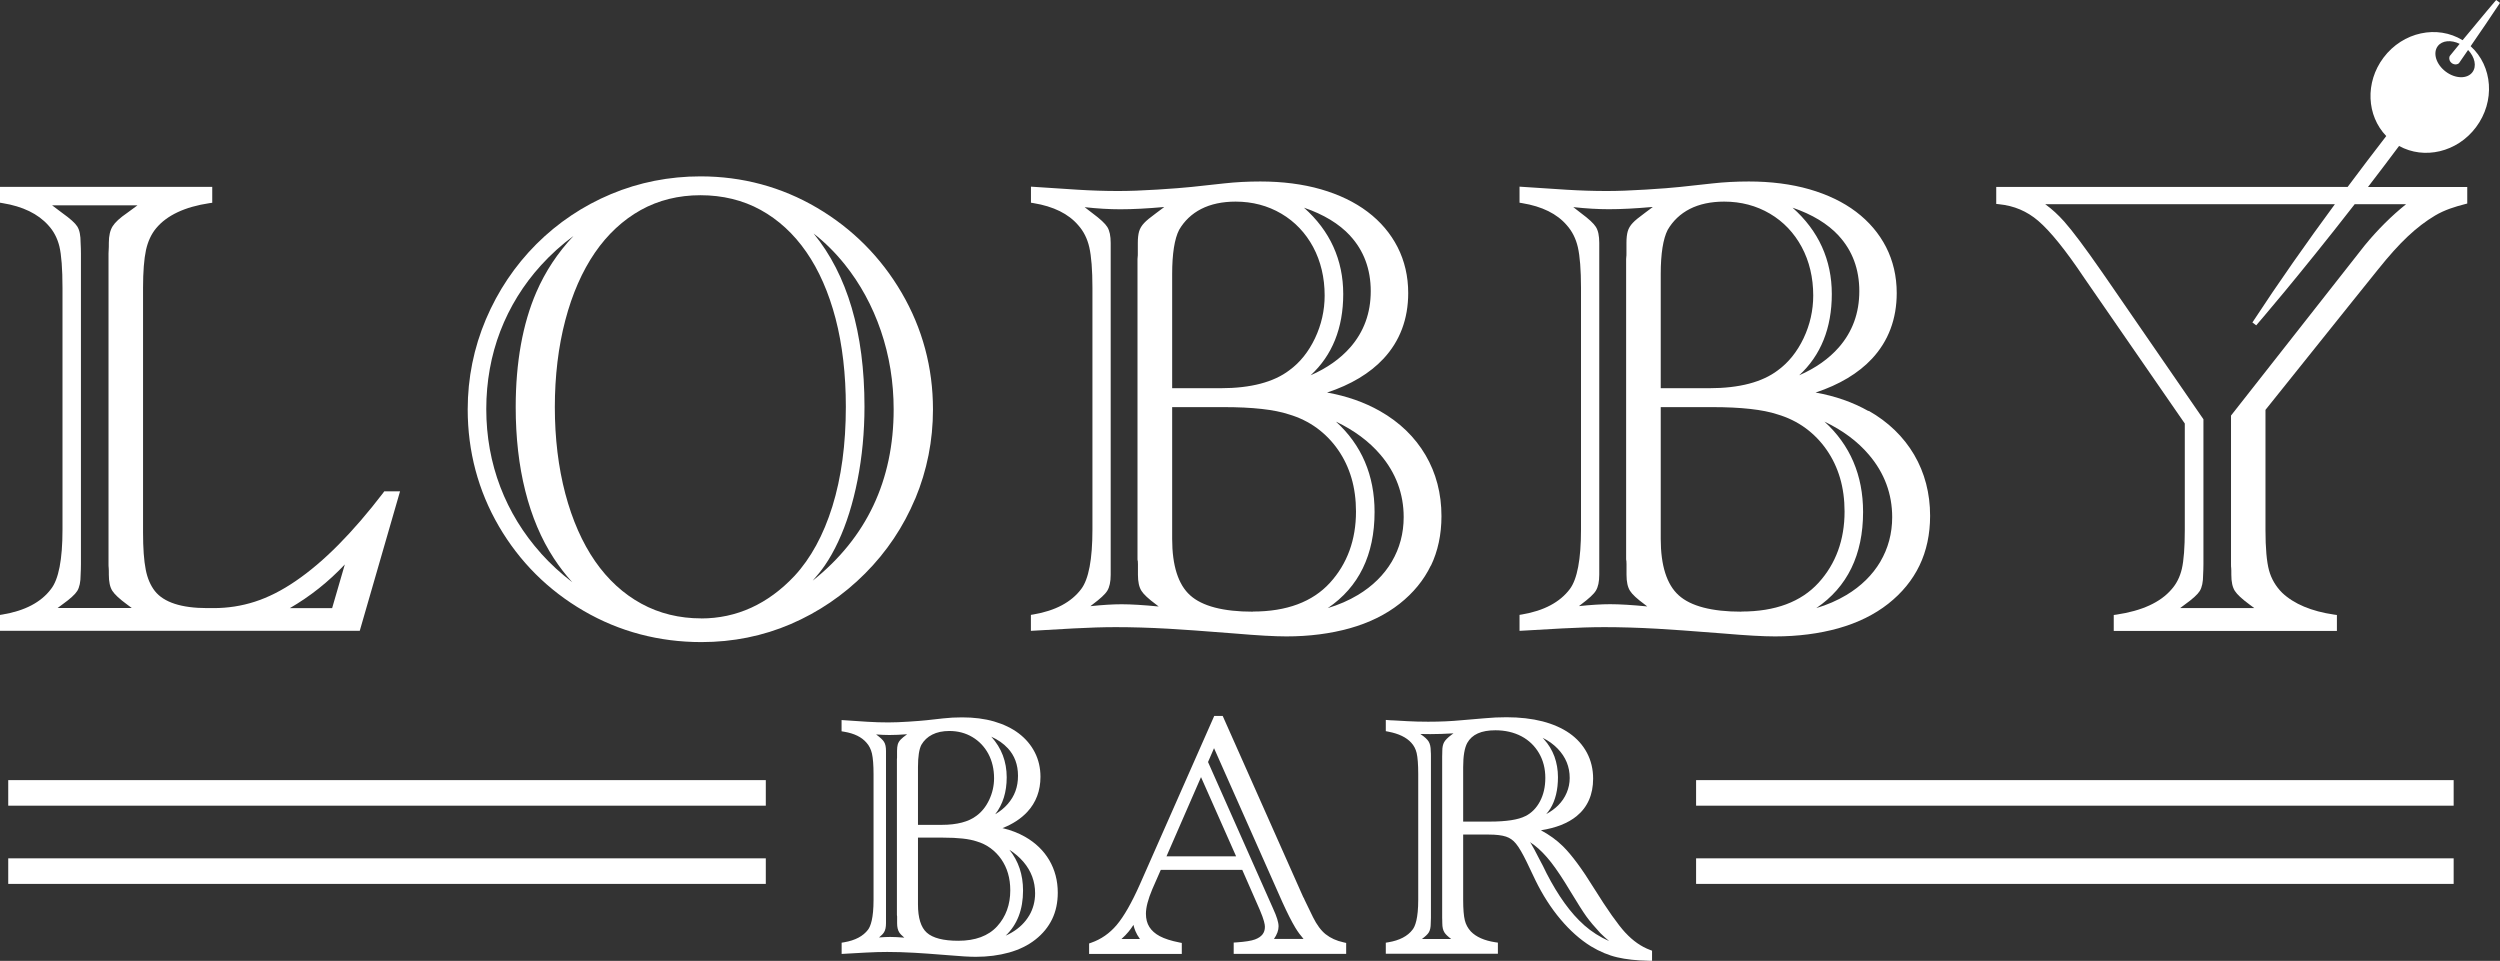
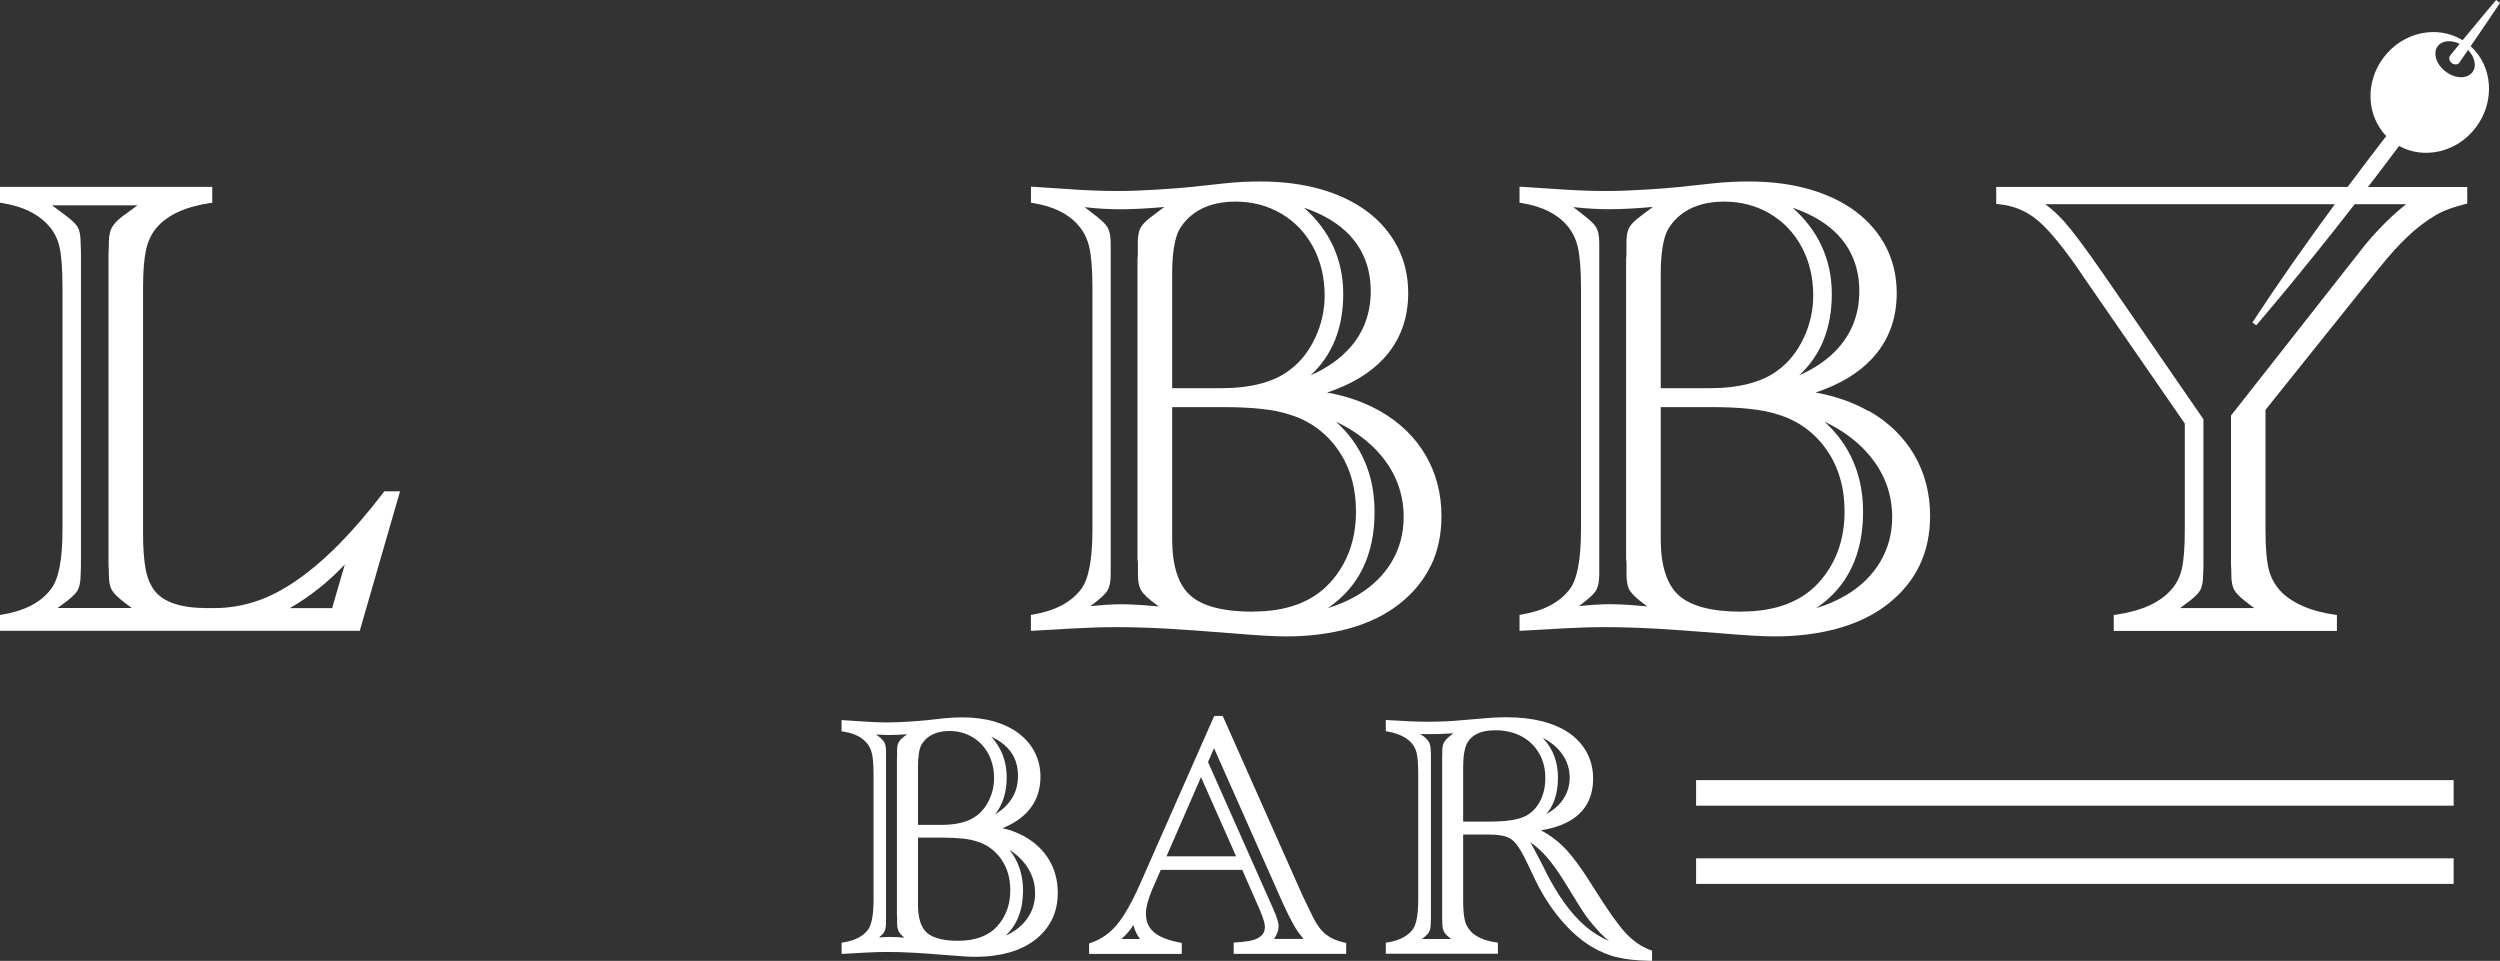
<svg xmlns="http://www.w3.org/2000/svg" width="549" height="211" viewBox="0 0 549 211" fill="none">
  <rect x="0" y="0" width="549" height="211" fill="#333333" stroke="none" />
  <g clip-path="url(#clip0_655_1124)">
-     <path d="M168.17 171.315H1.809V176.928H168.17V171.315Z" fill="white" />
    <path d="M538.823 171.315H372.462V176.928H538.823V171.315Z" fill="white" />
-     <path d="M168.17 188.491H1.809V194.104H168.17V188.491Z" fill="white" />
    <path d="M538.823 188.491H372.462V194.104H538.823V188.491Z" fill="white" />
    <path d="M84.176 108.194C80.84 112.559 77.531 116.39 74.349 119.603C71.181 122.803 68.028 125.483 64.958 127.574C61.916 129.665 58.888 131.194 55.958 132.135C53.043 133.075 50.015 133.538 46.959 133.538H45.487C39.838 133.538 35.969 132.275 34.007 129.791C33.053 128.57 32.367 126.985 32.002 125.09C31.61 123.125 31.413 120.375 31.413 116.923V63.205C31.413 59.654 31.638 56.862 32.058 54.911C32.479 53.017 33.222 51.403 34.273 50.14C36.628 47.291 40.581 45.425 46.006 44.611L46.609 44.527V41.032H0V44.513L0.589 44.611C5.004 45.327 8.369 46.968 10.597 49.466C11.775 50.729 12.588 52.287 13.036 54.083C13.485 55.95 13.723 59.023 13.723 63.205V116.348C13.723 122.859 12.882 127.237 11.186 129.37C9.013 132.261 5.453 134.127 0.589 134.941L0 135.039V138.52H79.003L87.848 107.9H84.386L84.176 108.18V108.194ZM23.872 124.767C23.9 125.02 23.9 125.497 23.9 126.213C23.9 127.77 24.152 128.935 24.671 129.749C25.176 130.535 26.227 131.517 27.909 132.752L28.946 133.524H12.644L13.681 132.752C15.405 131.517 16.485 130.535 16.961 129.777C17.452 128.977 17.704 127.798 17.704 126.241C17.746 125.427 17.774 124.641 17.774 123.883V55.669C17.774 54.911 17.746 54.111 17.704 53.339C17.704 51.684 17.466 50.505 16.961 49.719C16.485 48.975 15.419 48.021 13.695 46.786L11.438 45.088H30.194L27.923 46.758C26.325 47.852 25.288 48.807 24.741 49.677C24.18 50.561 23.9 51.796 23.9 53.325C23.9 53.999 23.9 54.476 23.872 54.743C23.844 55.037 23.83 55.346 23.83 55.655V123.869C23.83 124.178 23.83 124.459 23.872 124.739V124.767ZM72.948 133.552H63.64C68.126 130.956 72.163 127.742 75.723 123.953L72.934 133.552H72.948Z" fill="white" />
-     <path d="M200.999 109.499C203.578 103.311 204.881 96.729 204.881 89.909C204.881 80.718 202.569 72.102 197.999 64.285C193.443 56.483 187.177 50.196 179.397 45.621C171.618 41.047 163.011 38.731 153.829 38.731C146.975 38.731 140.358 40.036 134.191 42.618C128.023 45.2 122.5 48.905 117.79 53.606C113.08 58.321 109.351 63.878 106.702 70.123C104.053 76.382 102.707 83.033 102.707 89.895C102.707 99.129 105.006 107.759 109.548 115.562C114.089 123.35 120.355 129.609 128.191 134.155C136.013 138.702 144.718 141.003 154.04 141.003C160.95 141.003 167.553 139.67 173.65 137.046C179.748 134.422 185.243 130.689 189.967 125.946C194.691 121.217 198.405 115.674 200.985 109.499H200.999ZM118.813 121.526C114.93 117.204 111.917 112.292 109.87 106.931C107.823 101.571 106.786 95.817 106.786 89.825C106.786 83.833 107.823 78.037 109.87 72.719C111.917 67.4 114.916 62.545 118.799 58.265C120.93 55.922 123.313 53.76 125.934 51.824C122.458 55.514 119.738 59.64 117.776 64.173C114.776 71.105 113.248 79.595 113.248 89.404C113.248 96.056 113.949 102.244 115.351 107.801C116.753 113.387 118.855 118.382 121.631 122.62C122.836 124.459 124.182 126.213 125.668 127.855C123.145 125.918 120.86 123.813 118.799 121.526H118.813ZM153.983 135.797C149.203 135.797 144.774 134.717 140.849 132.57C136.91 130.423 133.49 127.293 130.686 123.252C127.869 119.182 125.668 114.186 124.14 108.405C122.612 102.609 121.841 96.21 121.841 89.404C121.841 82.598 122.612 76.129 124.14 70.333C125.654 64.552 127.855 59.556 130.644 55.486C133.42 51.445 136.812 48.301 140.709 46.126C144.592 43.965 149.007 42.871 153.829 42.871C158.651 42.871 163.137 43.951 167.034 46.098C170.931 48.245 174.309 51.347 177.056 55.318C179.832 59.317 181.991 64.229 183.491 69.954C184.99 75.694 185.747 82.219 185.747 89.348C185.747 97.543 184.752 104.897 182.79 111.211C180.841 117.484 178.038 122.62 174.477 126.465C168.646 132.668 161.735 135.811 153.969 135.811L153.983 135.797ZM178.5 127.476C179.496 126.367 180.379 125.258 181.136 124.164C182.187 122.634 183.182 120.866 184.079 118.93C185.874 115.099 187.303 110.552 188.313 105.43C189.322 100.308 189.841 94.877 189.841 89.278C189.841 73.084 186.084 60.328 178.669 51.276C181.15 53.213 183.42 55.472 185.467 58.012C188.887 62.264 191.579 67.19 193.443 72.649C195.307 78.108 196.247 83.917 196.247 89.909C196.247 105.486 190.289 118.088 178.5 127.49V127.476Z" fill="white" />
    <path d="M314.219 124.248C315.761 121.049 316.546 117.386 316.546 113.344C316.546 108.405 315.369 103.886 313.042 99.929C310.715 95.972 307.351 92.716 303.047 90.274C299.613 88.324 295.716 86.962 291.427 86.205C296.669 84.465 300.818 81.981 303.818 78.767C307.421 74.894 309.243 70.039 309.243 64.355C309.243 60.693 308.458 57.311 306.916 54.28C305.374 51.263 303.159 48.652 300.314 46.505C297.496 44.372 294.048 42.716 290.067 41.566C286.114 40.429 281.628 39.854 276.764 39.854C274.031 39.854 271.353 39.994 268.816 40.275L261.709 41.047C259.999 41.229 257.448 41.425 254.14 41.636C250.831 41.846 247.944 41.945 245.533 41.945C242.645 41.945 239.673 41.846 236.716 41.664L226.399 40.99V44.513L226.988 44.611C231.347 45.327 234.641 46.954 236.772 49.452C237.949 50.757 238.776 52.399 239.211 54.308C239.659 56.286 239.898 59.275 239.898 63.191V116.333C239.898 122.817 239.071 127.195 237.431 129.356C235.258 132.247 231.739 134.113 226.974 134.927L226.385 135.025V138.534L235.777 138C239.183 137.818 242.295 137.72 245.014 137.72C248.491 137.72 252.401 137.832 256.649 138.071C259.242 138.211 264.148 138.562 271.255 139.123C276.133 139.544 279.904 139.755 282.497 139.755C287.502 139.755 292.183 139.151 296.403 137.972C300.65 136.78 304.323 134.969 307.337 132.598C310.364 130.212 312.677 127.391 314.219 124.178V124.248ZM249.864 123.168C249.878 123.294 249.892 123.532 249.892 123.897V126.213C249.892 127.77 250.145 128.935 250.663 129.749C251.154 130.535 252.219 131.517 253.887 132.752L254.448 133.187C251.14 132.864 248.392 132.696 246.304 132.696C244.397 132.696 242.099 132.836 239.449 133.117L239.898 132.766C241.622 131.475 242.701 130.493 243.164 129.721C243.654 128.921 243.907 127.77 243.907 126.213V53.353C243.907 51.796 243.668 50.659 243.164 49.845C242.687 49.087 241.622 48.091 239.898 46.814L238.188 45.495C240.977 45.804 243.598 45.958 246.009 45.958C248.743 45.958 251.953 45.79 255.555 45.467H255.668L253.887 46.8C252.626 47.726 251.757 48.428 251.266 48.961C250.719 49.536 250.341 50.154 250.145 50.828C249.962 51.459 249.864 52.287 249.864 53.353V55.683C249.864 56.006 249.864 56.23 249.836 56.342C249.808 56.525 249.794 56.707 249.794 56.89V122.704C249.794 122.831 249.794 122.985 249.836 123.168H249.864ZM296.487 51.768C299.487 55.023 301.015 59.107 301.015 63.934C301.015 68.762 299.501 72.873 296.515 76.283C294.314 78.795 291.398 80.844 287.81 82.416C292.562 78.037 294.973 72.045 294.973 64.566C294.973 57.086 292.071 50.673 286.352 45.607C290.67 47.081 294.076 49.144 296.501 51.768H296.487ZM257.406 60.188C257.406 55.725 257.924 52.441 258.934 50.477C260.083 48.498 261.709 46.954 263.784 45.888C265.872 44.821 268.424 44.274 271.339 44.274C275.04 44.274 278.418 45.172 281.39 46.926C284.362 48.68 286.703 51.15 288.371 54.252C290.039 57.381 290.894 60.959 290.894 64.903C290.894 68.158 290.179 71.316 288.777 74.277C287.375 77.224 285.497 79.595 283.142 81.307C279.722 83.917 274.661 85.25 268.101 85.25H257.406V60.188ZM275.124 134.324C268.634 134.324 263.994 133.117 261.359 130.731C258.737 128.374 257.406 124.206 257.406 118.34V89.404H268.732C275.04 89.404 279.848 89.937 283.016 90.99C285.315 91.663 287.389 92.688 289.198 94.007C291.006 95.34 292.576 96.954 293.852 98.806C295.141 100.659 296.122 102.736 296.781 104.967C297.44 107.212 297.776 109.696 297.776 112.334C297.776 118.551 295.856 123.813 292.057 127.981C288.231 132.177 282.539 134.296 275.138 134.296L275.124 134.324ZM298.183 130.661C296.193 131.854 293.978 132.822 291.581 133.538C298.407 128.921 301.856 121.834 301.856 112.432C301.856 104.363 299.01 97.712 293.375 92.59C297.37 94.498 300.65 96.926 303.145 99.859C306.538 103.844 308.248 108.447 308.248 113.555C308.248 117.119 307.365 120.403 305.64 123.336C303.902 126.269 301.393 128.739 298.183 130.661Z" fill="white" />
    <path d="M410.324 90.274C406.889 88.324 402.993 86.962 398.703 86.205C403.946 84.465 408.109 81.967 411.095 78.767C414.697 74.894 416.52 70.053 416.52 64.355C416.52 60.693 415.735 57.311 414.193 54.28C412.651 51.263 410.422 48.652 407.59 46.505C404.773 44.372 401.324 42.716 397.343 41.566C393.39 40.429 388.905 39.854 384.041 39.854C381.307 39.854 378.63 39.994 376.093 40.275L368.986 41.047C367.276 41.229 364.724 41.439 361.416 41.636C358.108 41.846 355.221 41.945 352.809 41.945C349.922 41.945 346.95 41.846 343.992 41.664L333.689 40.99V44.513L334.278 44.611C338.638 45.327 341.932 46.954 344.062 49.452C345.24 50.771 346.067 52.399 346.502 54.308C346.95 56.286 347.188 59.275 347.188 63.191V116.333C347.188 122.817 346.361 127.195 344.735 129.356C342.563 132.247 339.044 134.113 334.278 134.927L333.689 135.025V138.534L343.081 138C346.488 137.818 349.599 137.72 352.319 137.72C355.795 137.72 359.706 137.832 363.954 138.071C366.547 138.211 371.453 138.562 378.56 139.123C383.438 139.544 387.209 139.755 389.802 139.755C394.806 139.755 399.488 139.151 403.707 137.972C407.941 136.78 411.627 134.969 414.641 132.598C417.669 130.212 419.982 127.391 421.524 124.178C423.066 120.978 423.851 117.316 423.851 113.274C423.851 108.335 422.673 103.83 420.346 99.859C418.019 95.901 414.655 92.646 410.352 90.204L410.324 90.274ZM357.155 123.168C357.169 123.294 357.183 123.532 357.183 123.897V126.213C357.183 127.77 357.435 128.935 357.954 129.749C358.445 130.535 359.51 131.517 361.178 132.738L361.739 133.173C358.431 132.85 355.683 132.682 353.594 132.682C351.688 132.682 349.389 132.822 346.74 133.103L347.188 132.752C348.913 131.461 349.992 130.479 350.455 129.707C350.945 128.907 351.197 127.756 351.197 126.199V53.339C351.197 51.782 350.959 50.631 350.455 49.831C349.978 49.073 348.913 48.077 347.188 46.8L345.492 45.481C348.282 45.79 350.903 45.944 353.3 45.944C356.034 45.944 359.244 45.776 362.846 45.453H362.958L361.178 46.786C359.916 47.712 359.047 48.414 358.557 48.947C358.01 49.522 357.632 50.154 357.449 50.813C357.267 51.445 357.169 52.273 357.169 53.339V55.669C357.169 55.992 357.169 56.216 357.141 56.328C357.113 56.511 357.099 56.693 357.099 56.876V122.69C357.099 122.817 357.099 122.971 357.141 123.153L357.155 123.168ZM403.778 51.768C406.777 55.023 408.305 59.107 408.305 63.934C408.305 68.762 406.791 72.859 403.806 76.283C401.605 78.795 398.689 80.844 395.101 82.416C399.853 78.037 402.264 72.045 402.264 64.566C402.264 57.086 399.362 50.673 393.643 45.607C397.96 47.081 401.367 49.144 403.792 51.768H403.778ZM364.696 60.188C364.696 55.725 365.215 52.441 366.224 50.477C367.374 48.498 369 46.954 371.074 45.888C373.163 44.821 375.714 44.274 378.63 44.274C382.331 44.274 385.709 45.172 388.681 46.926C391.652 48.68 393.993 51.15 395.661 54.252C397.329 57.367 398.185 60.959 398.185 64.903C398.185 68.158 397.47 71.316 396.068 74.277C394.666 77.224 392.774 79.595 390.433 81.307C387.012 83.917 381.952 85.25 375.392 85.25H364.696V60.188ZM382.415 134.324C375.925 134.324 371.285 133.117 368.649 130.731C366.028 128.374 364.696 124.206 364.696 118.34V89.404H376.023C382.331 89.404 387.139 89.937 390.307 90.99C392.605 91.663 394.68 92.688 396.488 94.007C398.297 95.34 399.867 96.954 401.142 98.806C402.432 100.659 403.413 102.736 404.072 104.967C404.731 107.212 405.067 109.696 405.067 112.334C405.067 118.551 403.147 123.813 399.348 127.981C395.521 132.177 389.83 134.296 382.429 134.296L382.415 134.324ZM412.931 123.336C411.193 126.269 408.684 128.739 405.474 130.661C403.483 131.854 401.268 132.822 398.857 133.538C405.684 128.921 409.132 121.834 409.132 112.432C409.132 104.363 406.287 97.712 400.652 92.59C404.647 94.498 407.927 96.926 410.422 99.873C413.814 103.858 415.524 108.461 415.524 113.569C415.524 117.133 414.641 120.417 412.917 123.35L412.931 123.336Z" fill="white" />
    <path d="M225.109 183.762C223.623 182.92 221.955 182.274 220.147 181.853C222.39 180.969 224.212 179.777 225.586 178.303C227.52 176.226 228.487 173.63 228.487 170.585C228.487 168.634 228.067 166.824 227.24 165.21C226.413 163.597 225.235 162.207 223.722 161.057C222.222 159.92 220.399 159.05 218.297 158.432C216.208 157.829 213.853 157.534 211.288 157.534C209.858 157.534 208.456 157.604 207.125 157.759L203.438 158.166C202.541 158.264 201.237 158.362 199.527 158.475C197.817 158.587 196.331 158.643 195.084 158.643C193.612 158.643 192.07 158.601 190.528 158.503L184.809 158.124V160.593L185.397 160.692C187.584 161.057 189.224 161.856 190.289 163.105C190.864 163.737 191.257 164.537 191.481 165.477C191.705 166.473 191.831 168.003 191.831 170.01V197.598C191.831 201.696 191.173 203.422 190.626 204.152C189.547 205.583 187.794 206.509 185.411 206.916L184.823 207.015V209.484L190.051 209.19C191.817 209.092 193.429 209.049 194.831 209.049C196.639 209.049 198.672 209.106 200.859 209.232C202.218 209.302 204.742 209.484 208.428 209.779C210.965 210.004 212.942 210.116 214.288 210.116C216.923 210.116 219.376 209.793 221.591 209.176C223.834 208.544 225.782 207.59 227.38 206.327C228.992 205.064 230.226 203.548 231.053 201.836C231.88 200.124 232.286 198.174 232.286 196.027C232.286 193.403 231.655 191.003 230.422 188.898C229.188 186.793 227.394 185.067 225.109 183.762ZM197.004 201.177C197.004 201.177 197.004 201.345 197.004 201.514V202.721C197.004 203.591 197.158 204.25 197.467 204.741C197.677 205.078 198.055 205.457 198.588 205.906C197.368 205.808 196.331 205.752 195.476 205.752C194.761 205.752 193.948 205.794 193.037 205.864C193.584 205.415 193.934 205.05 194.13 204.727C194.425 204.264 194.565 203.605 194.565 202.735V164.902C194.565 164.032 194.425 163.372 194.13 162.909C193.864 162.474 193.303 161.955 192.392 161.281C193.429 161.365 194.397 161.407 195.322 161.407C196.457 161.407 197.761 161.351 199.205 161.239C198.532 161.73 198.069 162.109 197.803 162.39C197.481 162.727 197.256 163.091 197.144 163.498C197.046 163.863 196.99 164.312 196.99 164.902V166.108C196.99 166.249 196.99 166.347 196.99 166.389C196.976 166.501 196.962 166.614 196.962 166.726V200.896C196.962 200.98 196.962 201.079 196.99 201.191L197.004 201.177ZM221.296 164.284C222.81 165.926 223.553 167.919 223.553 170.374C223.553 172.83 222.81 174.823 221.296 176.563C220.554 177.419 219.628 178.177 218.549 178.808C220.231 176.647 221.072 173.939 221.072 170.697C221.072 167.245 219.937 164.256 217.68 161.772C219.152 162.446 220.371 163.288 221.282 164.284H221.296ZM201.588 168.438C201.588 166.165 201.84 164.523 202.331 163.568C202.891 162.6 203.69 161.842 204.714 161.323C205.751 160.79 207.013 160.523 208.484 160.523C210.349 160.523 212.045 160.972 213.531 161.856C215.017 162.741 216.194 163.975 217.035 165.533C217.876 167.105 218.297 168.915 218.297 170.908C218.297 172.55 217.932 174.135 217.231 175.637C216.53 177.124 215.591 178.303 214.414 179.159C212.704 180.464 210.138 181.138 206.802 181.138H201.588V168.466V168.438ZM210.447 206.594C207.167 206.594 204.826 205.99 203.522 204.811C202.233 203.661 201.588 201.57 201.588 198.623V183.944H207.125C210.363 183.944 212.816 184.211 214.442 184.758C215.605 185.095 216.643 185.614 217.54 186.274C218.451 186.947 219.236 187.761 219.881 188.688C220.525 189.628 221.03 190.666 221.353 191.789C221.689 192.925 221.857 194.174 221.857 195.522C221.857 198.665 220.89 201.317 218.97 203.422C217.049 205.527 214.176 206.594 210.433 206.594H210.447ZM226.006 201.051C225.137 202.524 223.876 203.773 222.25 204.741C221.801 205.008 221.339 205.26 220.848 205.471C223.385 203.057 224.661 199.746 224.661 195.564C224.661 192.069 223.651 189.066 221.661 186.611C222.866 187.382 223.89 188.267 224.745 189.263C226.455 191.27 227.31 193.585 227.31 196.153C227.31 197.935 226.875 199.591 226.006 201.065V201.051Z" fill="white" />
    <path d="M291.132 205.176C290.095 204.348 289.156 203.071 288.329 201.401L286.52 197.669C286.478 197.584 286.436 197.5 286.408 197.416C286.352 197.262 286.282 197.121 286.198 197.023L268.508 157.226H266.643L250.327 194.188C248.533 198.23 246.823 201.233 245.225 203.127C243.669 204.966 241.79 206.271 239.646 207.015L239.169 207.183V209.484H259.523V207.071L258.962 206.958C257.182 206.608 255.738 206.145 254.686 205.583C253.677 205.05 252.906 204.362 252.402 203.563C251.897 202.763 251.645 201.794 251.645 200.658C251.645 199.268 252.121 197.458 253.046 195.269L254.911 191.017H272.797L276.666 199.844C277.591 202.005 277.773 203.029 277.773 203.52C277.773 204.854 277.087 205.738 275.601 206.299C274.816 206.594 273.456 206.818 271.564 206.944L270.919 206.987V209.47H295.618V207.071L295.071 206.944C293.501 206.608 292.184 206.004 291.16 205.19L291.132 205.176ZM246.29 206.187C246.879 205.653 247.397 205.134 247.818 204.615C248.182 204.18 248.547 203.675 248.911 203.099C249.009 203.577 249.15 204.04 249.346 204.489C249.57 205.022 249.892 205.597 250.327 206.201H246.304L246.29 206.187ZM256.158 188.056L263.742 170.655L271.452 188.056H256.144H256.158ZM279.764 206.187C280.437 205.218 280.773 204.306 280.773 203.422C280.773 202.538 280.381 201.289 279.582 199.549L265.284 167.343L266.601 164.298L281.614 198.118C282.694 200.489 283.647 202.384 284.46 203.731C284.993 204.615 285.595 205.429 286.254 206.187H279.75H279.764Z" fill="white" />
    <path d="M356.944 204.839C355.276 203.029 352.963 199.746 350.048 195.073C347.426 190.821 345.128 187.719 343.207 185.825C341.819 184.464 340.207 183.299 338.385 182.331C341.693 181.811 344.329 180.773 346.221 179.229C348.632 177.265 349.851 174.486 349.851 170.992C349.851 168.915 349.389 166.993 348.492 165.309C347.595 163.625 346.305 162.179 344.665 161.029C343.039 159.892 341.034 159.008 338.707 158.404C336.395 157.815 333.745 157.506 330.83 157.506C329.26 157.506 327.634 157.576 326.022 157.731L320.905 158.166C318.746 158.376 316.293 158.489 313.63 158.489C311.976 158.489 310.476 158.446 309.186 158.376L305.934 158.194C305.682 158.194 305.402 158.194 305.079 158.152L304.322 158.096V160.565L304.897 160.678C307.168 161.113 308.85 161.927 309.915 163.105C310.49 163.723 310.882 164.481 311.093 165.351C311.317 166.291 311.443 167.863 311.443 170.01V197.598C311.443 201.71 310.77 203.436 310.196 204.152C309.116 205.583 307.336 206.509 304.911 206.916L304.322 207.015V209.442H328.937V207.001L328.348 206.916C325.965 206.552 324.157 205.752 322.994 204.545C322.335 203.815 321.9 203.015 321.676 202.103C321.438 201.135 321.312 199.619 321.312 197.598V183.271H326.961C328.559 183.271 329.82 183.425 330.717 183.72C331.572 184.001 332.287 184.506 332.904 185.263C333.577 186.077 334.362 187.439 335.259 189.277L337.194 193.332C338.75 196.518 340.586 199.381 342.66 201.85C344.749 204.334 346.992 206.341 349.375 207.814C351.281 208.965 353.216 209.779 355.15 210.228C357.057 210.677 359.383 210.93 362.075 210.986H362.79V208.769L362.341 208.6C360.393 207.871 358.57 206.594 356.958 204.839H356.944ZM318.69 161.407C317.891 162.011 317.401 162.516 317.134 162.979C316.868 163.456 316.728 164.088 316.728 164.902C316.728 165.238 316.728 165.463 316.714 165.617C316.714 165.786 316.7 165.94 316.7 166.108V201.528C316.7 201.696 316.7 201.85 316.714 202.019C316.714 202.145 316.728 202.37 316.728 202.735C316.728 203.605 316.882 204.264 317.19 204.755C317.443 205.162 317.919 205.625 318.676 206.201H312.256C313.027 205.625 313.518 205.162 313.756 204.769C314.05 204.306 314.191 203.633 314.191 202.777C314.219 202.342 314.233 201.935 314.233 201.528V166.108C314.233 165.701 314.233 165.295 314.191 164.902C314.191 164.032 314.036 163.358 313.728 162.839C313.42 162.348 312.845 161.814 311.962 161.225L311.906 161.183C312.761 161.211 313.504 161.211 314.107 161.211C315.62 161.211 317.331 161.155 319.181 161.043L318.69 161.407ZM342.058 164.396C343.838 166.249 344.707 168.368 344.707 170.852C344.707 171.974 344.483 173.055 344.048 174.079C343.614 175.118 342.983 176.044 342.17 176.858C341.469 177.559 340.586 178.205 339.549 178.78C339.885 178.387 340.193 177.98 340.46 177.559C341.567 175.763 342.128 173.434 342.128 170.669C342.128 169.055 341.861 167.54 341.357 166.137C340.838 164.733 340.067 163.456 339.058 162.348C338.96 162.235 338.862 162.137 338.764 162.025C340.025 162.642 341.119 163.428 342.058 164.396ZM334.965 179.215C333.423 180.015 330.788 180.422 327.143 180.422H321.312V168.438C321.312 166.01 321.62 164.228 322.209 163.147C323.26 161.281 325.279 160.369 328.391 160.369C330.521 160.369 332.456 160.818 334.11 161.688C335.75 162.558 337.039 163.807 337.965 165.393C338.89 166.978 339.352 168.803 339.352 170.81C339.352 172.816 338.96 174.5 338.175 175.988C337.404 177.447 336.338 178.528 334.993 179.215H334.965ZM347.847 203.127C344.931 200.559 342.17 196.728 339.619 191.761C339.366 191.213 339.114 190.694 338.848 190.189L338.063 188.702C337.166 186.933 336.563 185.811 336.198 185.235C336.128 185.137 336.058 185.025 335.988 184.927C336.324 185.151 336.647 185.376 336.969 185.628C338.189 186.569 339.408 187.817 340.628 189.375C341.847 190.947 343.249 193.052 344.791 195.634C346.445 198.37 347.651 200.265 348.38 201.275C349.109 202.285 350.132 203.506 351.435 204.91C352.122 205.583 352.767 206.173 353.37 206.664C351.351 205.78 349.501 204.601 347.833 203.127H347.847Z" fill="white" />
    <path d="M542.552 10.146C544.781 6.918 546.953 3.719 549 0.631L548.159 0C548.159 0 545.299 3.34 540.786 8.827C535.235 5.417 527.679 6.988 523.418 12.658C519.325 18.103 519.717 25.414 524.021 29.876C521.287 33.413 518.442 37.159 515.54 41.047H438.373V44.779L439.004 44.849C442.312 45.186 445.115 46.379 447.583 48.484C450.26 50.785 453.666 54.995 457.703 61.044L479.781 93.011V116.376C479.781 120.207 479.557 123.069 479.136 124.908C478.716 126.69 477.959 128.205 476.865 129.426C474.412 132.289 470.347 134.141 464.782 134.969L464.179 135.053V138.548H513.185V135.053L512.582 134.969C507.592 134.24 503.751 132.626 501.158 130.17C499.756 128.767 498.789 127.111 498.284 125.272C497.766 123.378 497.499 120.375 497.499 116.376V90.008L516.675 66.067L522.17 59.233C524.567 56.23 526.782 53.76 528.745 51.922C530.693 50.084 532.712 48.54 534.744 47.333C536.875 46.07 539.146 45.383 541.276 44.835L541.809 44.695V41.06H520.012C522.212 38.198 524.497 35.195 526.838 32.051C532.333 35.096 539.594 33.455 543.729 27.94C547.991 22.256 547.402 14.538 542.552 10.146ZM528.366 44.849C525.184 47.403 522.128 50.435 519.269 53.915L489.93 91.257V123.911C489.93 124.22 489.93 124.501 489.972 124.781C490 125.034 490 125.511 490 126.227C490 127.784 490.252 128.949 490.771 129.763C491.276 130.549 492.327 131.531 494.009 132.766L495.046 133.538H478.744L479.781 132.766C481.505 131.531 482.585 130.549 483.061 129.791C483.552 128.991 483.804 127.826 483.804 126.255C483.846 125.441 483.874 124.655 483.874 123.897V92.07L462.511 61.057L461.39 59.444C457.872 54.378 455.152 50.743 453.288 48.638C451.998 47.193 450.638 45.93 449.139 44.849H512.736C506.639 53.129 500.415 61.97 494.626 70.811L495.467 71.442C495.621 71.26 504.676 60.805 517.096 44.835H528.38L528.366 44.849ZM542.944 15.857C541.809 17.373 539.188 17.317 537.085 15.731C534.982 14.145 534.197 11.647 535.333 10.132C536.286 8.869 538.277 8.714 540.141 9.627C539.454 10.455 538.739 11.339 537.996 12.265L537.884 12.503C537.786 13.051 537.968 13.528 538.389 13.851C538.655 14.047 538.949 14.145 539.244 14.145C539.44 14.145 539.636 14.103 539.819 14.005L540.015 13.836C540.688 12.868 541.332 11.928 541.991 10.974C543.477 12.531 543.926 14.566 542.944 15.857Z" fill="white" />
  </g>
  <defs>
    <clipPath id="clip0_655_1124">
      <rect width="549" height="211" fill="white" />
    </clipPath>
  </defs>
</svg>